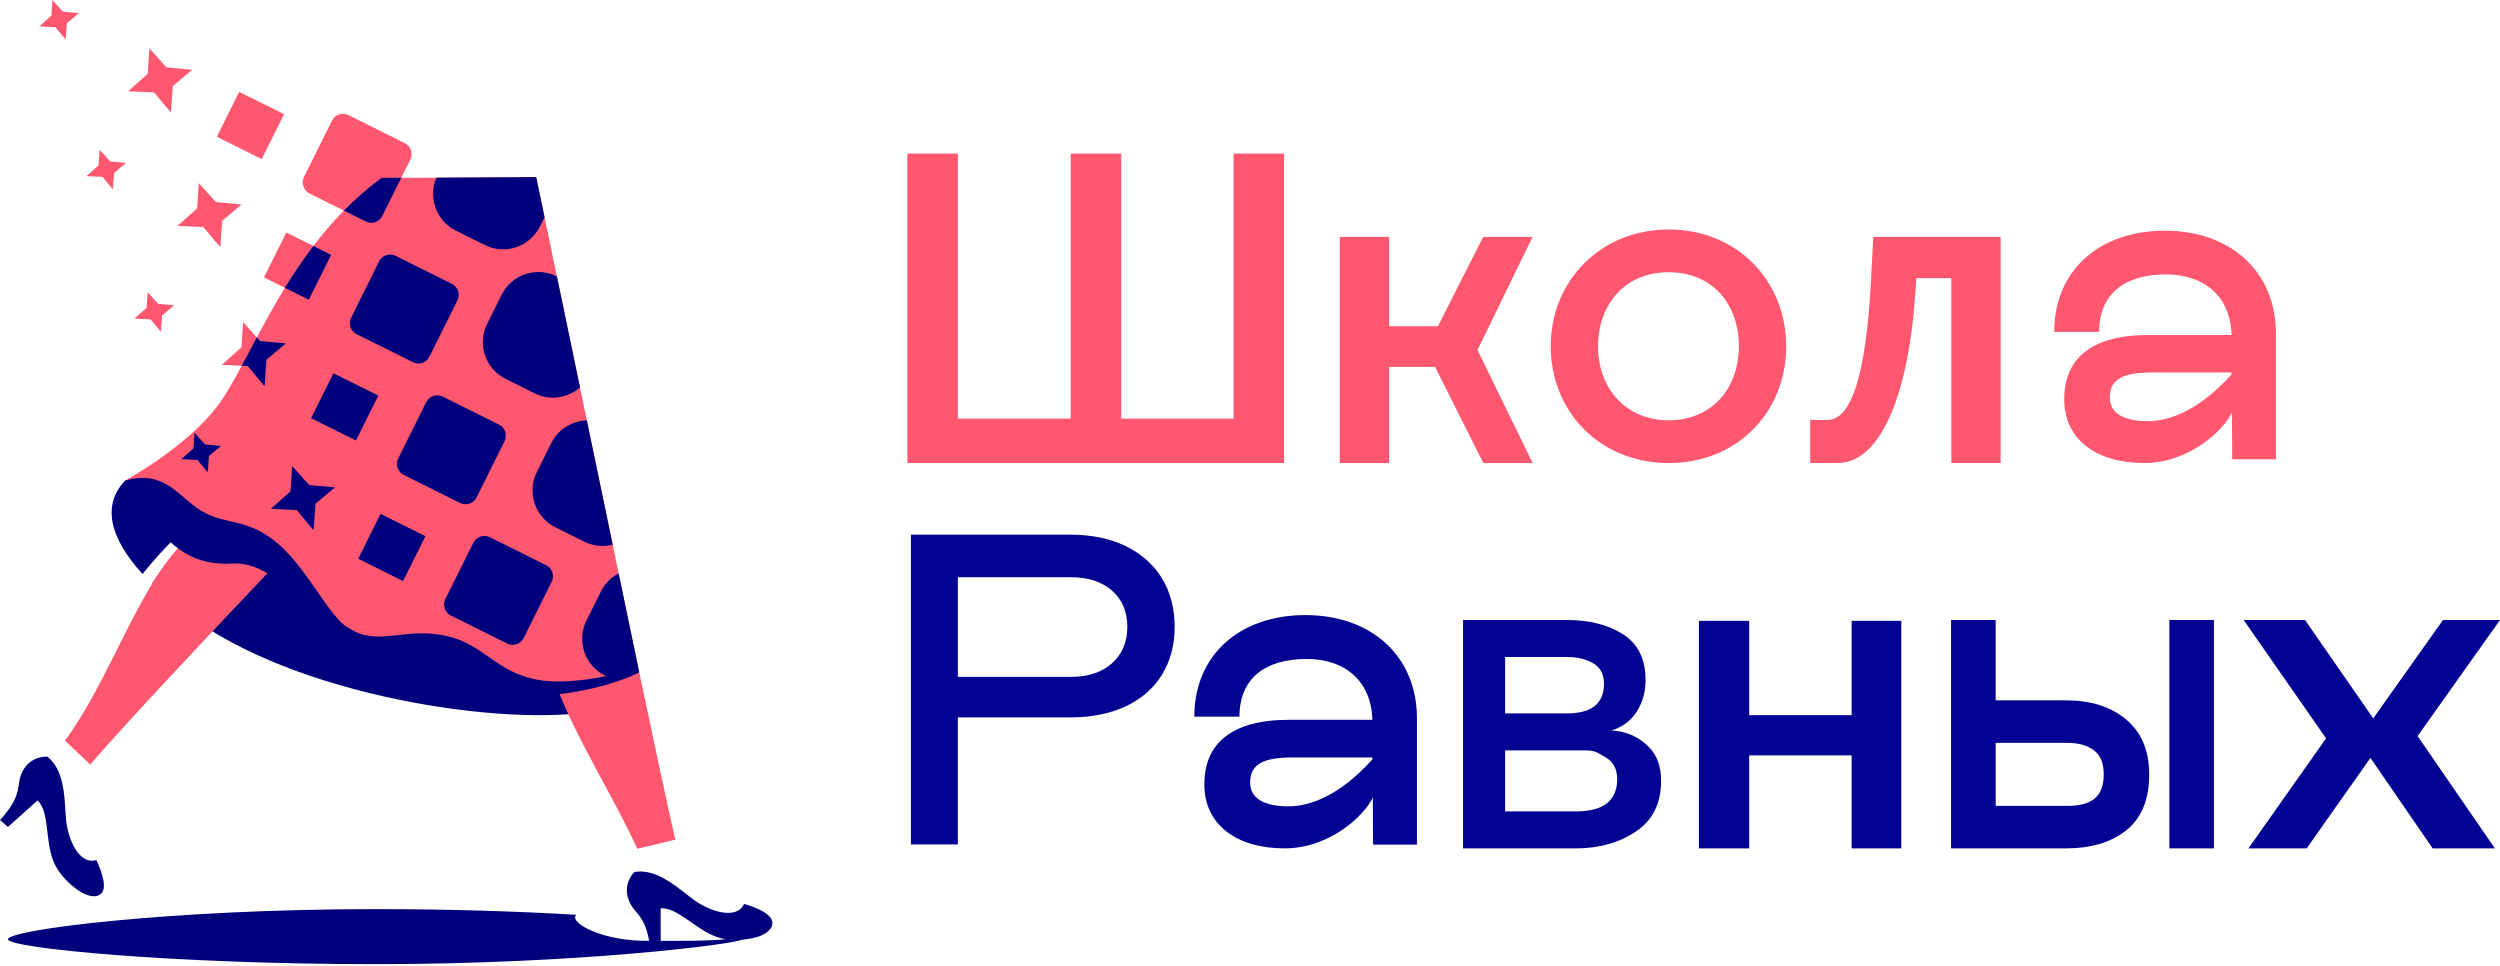
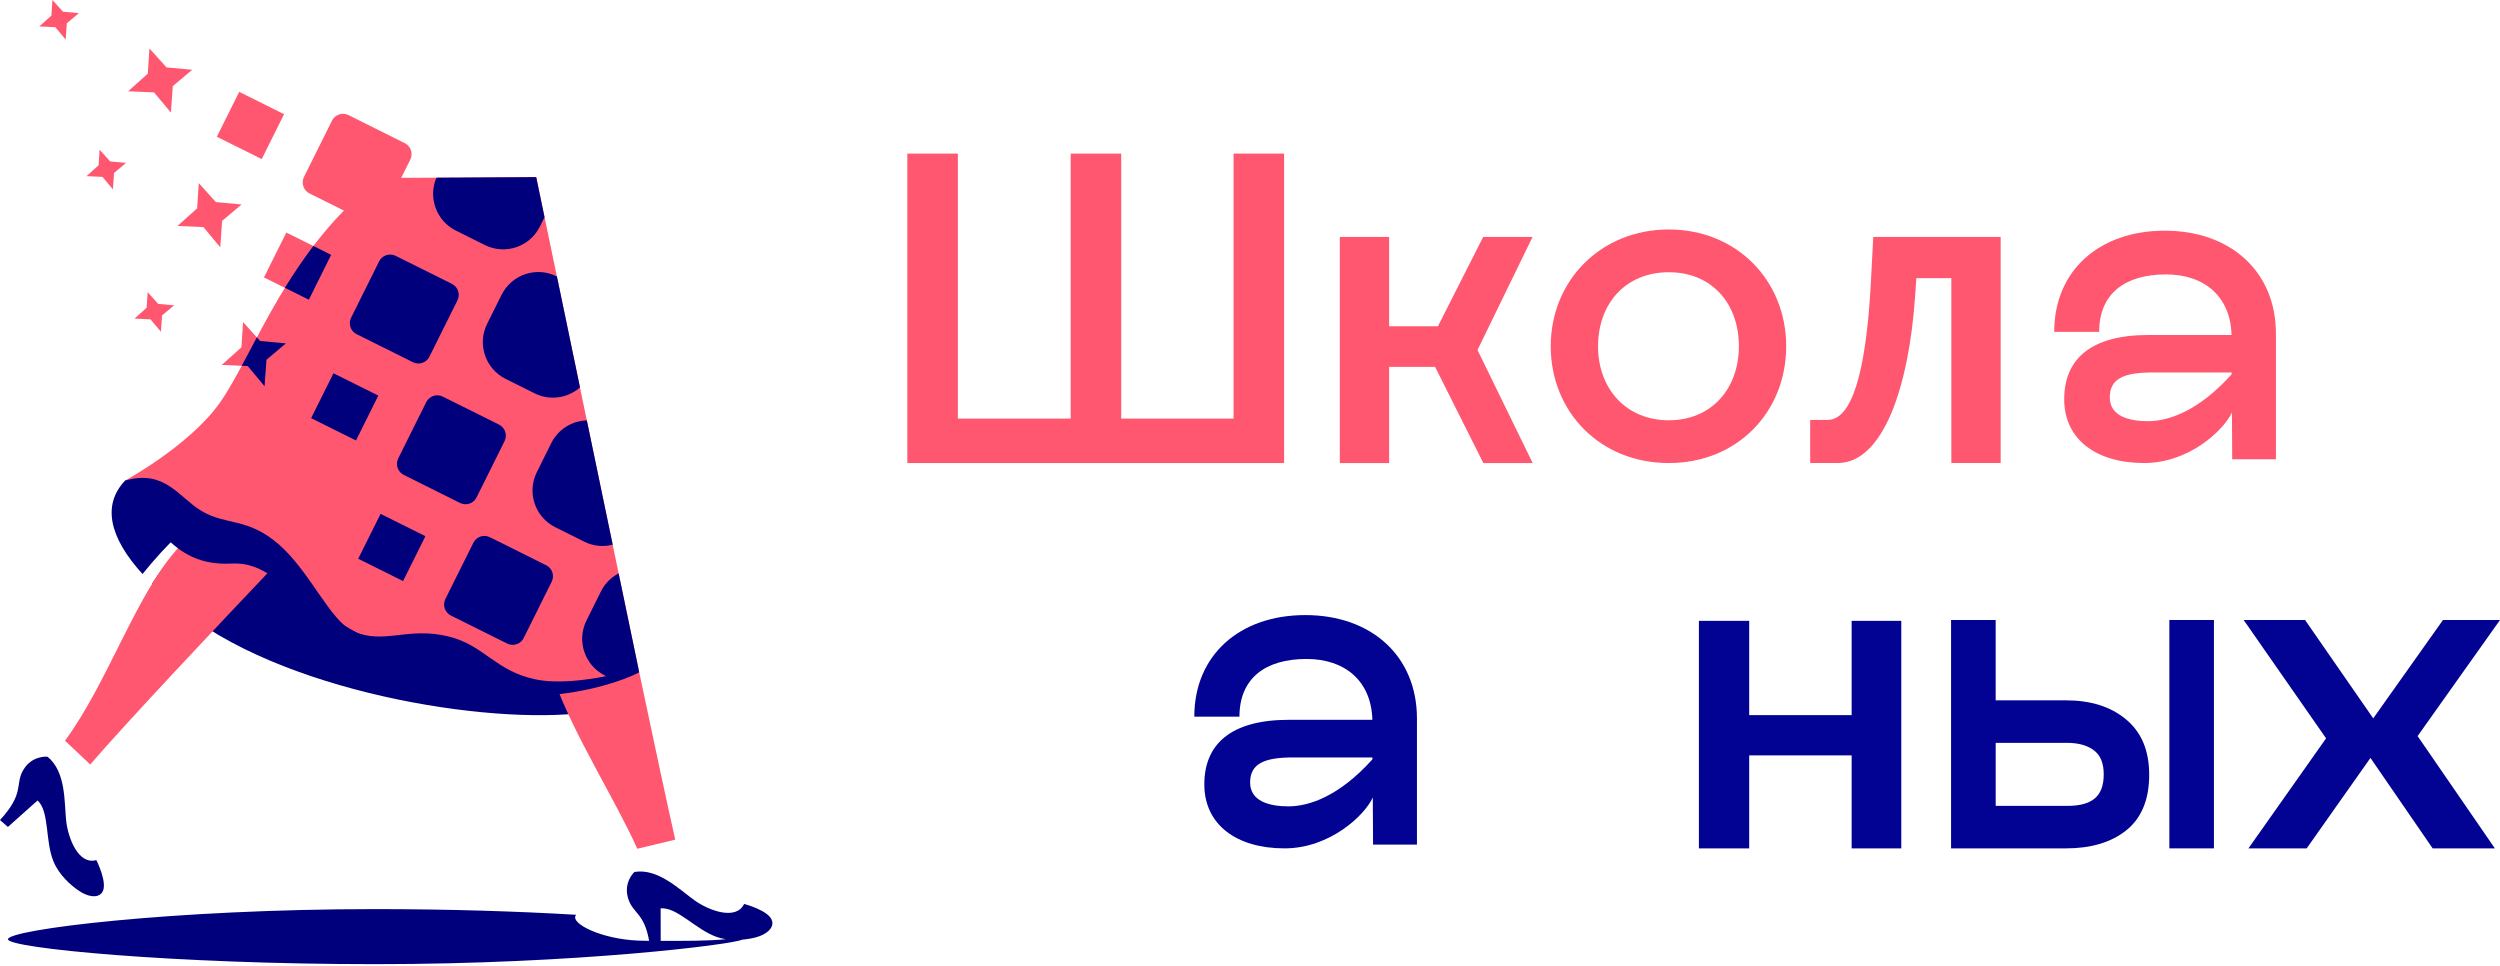
<svg xmlns="http://www.w3.org/2000/svg" width="1211" height="468" viewBox="0 0 1211 468" fill="none">
  <path d="M196.058 69.337L168.821 55.757C165.86 54.282 162.269 55.486 160.813 58.446L147.252 85.693C145.777 88.654 146.98 92.246 149.941 93.721L177.178 107.281C180.139 108.757 183.73 107.553 185.186 104.593L198.747 77.326C200.222 74.365 199.019 70.774 196.058 69.299" fill="#FF576F" />
  <path d="M138.478 166.349L126.014 165.203L117.744 156.021L116.938 168.251L107.426 176.764L119.986 177.337L128.15 187.092L129.052 174.289L138.468 166.349H138.478Z" fill="#FF576F" />
  <path d="M117.026 99.039L104.563 97.893L96.292 88.71L95.487 100.941L85.974 109.454L98.535 110.007L106.698 119.782L107.601 106.979L117.016 99.039H117.026Z" fill="#FF576F" />
  <path d="M61.056 78.901L53.359 78.202L48.253 72.523L47.768 80.075L41.885 85.337L49.641 85.676L54.689 91.714L55.242 83.803L61.047 78.901H61.056Z" fill="#FF576F" />
  <path d="M38.206 6.377L30.509 5.659L25.403 0L24.898 7.552L19.016 12.813L26.781 13.153L31.819 19.171L32.372 11.26L38.196 6.368L38.206 6.377Z" fill="#FF576F" />
  <path d="M84.332 147.915L76.635 147.197L71.529 141.528L71.024 149.08L65.161 154.331L72.917 154.691L77.955 160.709L78.508 152.798L84.332 147.905V147.915Z" fill="#FF576F" />
  <path d="M93.118 33.792L80.655 32.647L72.384 23.464L71.579 35.694L62.066 44.217L74.627 44.77L82.79 54.526L83.693 41.722L93.109 33.782L93.118 33.792Z" fill="#FF576F" />
  <path d="M138.7 112.639L127.867 134.382L149.601 145.205L160.434 123.462L138.7 112.639Z" fill="#FF576F" />
  <path d="M115.87 44.495L105.037 66.239L126.771 77.062L137.604 55.319L115.87 44.495Z" fill="#FF576F" />
  <path d="M305.281 320.24C298.069 284.344 215.958 262.532 175.151 257.3C134.858 252.127 92.254 219.492 70.123 230.548C68.336 231.451 60.551 232.849 60.551 232.849C49.505 244.507 52.767 260.174 69.035 278.054C81.538 262.542 91.536 254.068 96.787 251.049C99.272 249.622 101.282 250.981 101.282 250.981C101.282 250.981 86.216 263.251 73.627 282.839C78.344 287.489 83.916 292.284 90.274 297.176C142.613 337.372 244.798 352.234 288.314 344.439C296.856 342.905 309.309 340.323 305.281 320.259" fill="#00007D" />
  <path d="M327.092 406.728C323.733 391.993 317.103 361.067 309.28 323.967L259.745 85.8C259.745 85.8 210.493 86.159 184.915 86.159C140.467 118.463 122.879 172.065 106.338 195.303C91.749 215.813 60.551 232.83 60.551 232.83C86.487 241.323 100.834 246.982 127.654 272.987C174.985 318.891 230.421 331.49 269.035 331.024C278.159 356.214 298.689 388.605 308.688 411.135L327.101 406.728H327.092Z" fill="#FF576F" />
  <path d="M24.16 367.66C24.16 367.66 24.091 367.747 24.043 367.776L24.732 368.213L24.14 367.67H24.15L24.16 367.66Z" fill="#FF576F" />
  <path d="M43.719 370.32C59.968 351.304 107.367 300.994 132.42 274.649C131.265 273.572 130.101 272.475 128.945 271.359C120.035 262.719 112.036 254.75 104.542 248.188C99.951 251.722 92.283 259.089 87.022 264.68C66.21 286.754 52.591 330.211 31.479 358.779L43.719 370.339V370.32Z" fill="#FF576F" />
  <path d="M22.996 366.553C22.996 366.553 15.473 365.728 11.211 373.086C7.193 380.036 12.037 384.142 0 397.237L3.834 400.566L18.21 387.734C24.044 393.208 21.782 407.235 25.908 417.281C28.538 423.707 34.236 428.901 38.585 431.735C42.477 434.268 47.282 435.336 49.456 432.308C52.485 428.075 46.671 416.631 46.671 416.631C37.944 419.106 32.965 405.895 32.062 397.674C31.091 388.743 32.062 373.853 23.005 366.544L22.996 366.553Z" fill="#00007D" />
  <path d="M374.016 446.178C372.87 441.102 360.455 437.869 360.455 437.869C356.504 446.052 343.342 441.014 336.596 436.238C329.267 431.045 318.783 420.445 307.31 422.377C307.31 422.377 301.699 427.454 304.378 435.54C306.679 442.499 312.115 442.354 314.425 455.71H312.348C294.118 455.71 278.587 448.663 278.587 444.392C278.587 443.965 278.743 443.538 279.043 443.121C251.078 441.451 217.657 440.374 181.742 440.374C83.499 440.374 3.854 450.284 3.854 454.992C3.854 459.244 83.489 467.038 181.742 467.038C279.995 467.038 355.281 457.429 359.436 455.186C362.008 454.973 364.415 454.517 366.405 453.973C370.87 452.74 374.86 449.857 374.045 446.207M320.045 455.74L320.006 440.014C327.976 439.286 336.955 450.275 347.205 453.866C348.622 454.371 350.078 454.711 351.564 454.944C343.584 455.817 331.024 455.788 320.045 455.74Z" fill="#00007D" />
  <path d="M264.55 273.802L237.313 260.222C234.352 258.747 230.761 259.951 229.305 262.911L215.744 290.158C214.269 293.119 215.472 296.711 218.433 298.186L245.67 311.747C248.631 313.222 252.223 312.018 253.679 309.058L267.239 281.791C268.715 278.831 267.511 275.239 264.55 273.764" fill="#00007D" />
  <path d="M206.475 194.782L192.914 222.029C191.439 224.99 192.642 228.582 195.603 230.057L222.84 243.637C225.801 245.112 229.393 243.909 230.849 240.948L244.409 213.701C245.885 210.74 244.681 207.149 241.72 205.673L214.483 192.113C211.522 190.637 207.931 191.841 206.475 194.802" fill="#00007D" />
  <path d="M172.773 161.892L200.01 175.452C202.971 176.928 206.562 175.724 208.018 172.764L221.579 145.516C223.054 142.556 221.851 138.964 218.89 137.489L191.652 123.928C188.692 122.453 185.1 123.656 183.644 126.617L170.084 153.884C168.608 156.844 169.812 160.436 172.773 161.911" fill="#00007D" />
-   <path d="M185.187 104.61L194.37 86.128H184.915C178.217 90.991 172.141 96.359 166.579 102.008L177.179 107.289C180.139 108.764 183.731 107.56 185.187 104.6" fill="#00007D" />
  <path d="M309.3 324.014L299.671 277.741C296.079 279.615 293.031 282.595 291.09 286.497L284.091 300.572C279.199 310.395 283.208 322.344 293.031 327.237L293.604 327.518C283.004 329.624 269.648 331.265 259.232 329.052C239.76 324.907 234.47 312.443 217.172 308.279C197.186 303.455 185.955 312.443 171.065 305.746C159.931 300.737 150.321 277.033 135.101 263.744C119.88 250.455 109.436 254.687 97.438 247.407C86.596 240.826 79.762 227.178 60.542 232.828V242.039C75.646 248.252 81.169 274.722 112.202 272.985C142.4 271.286 153.845 317.801 194.856 329.362C266.308 349.475 309.64 325.683 309.64 325.683L309.281 324.014H309.29H309.3Z" fill="#00007D" />
  <path d="M267.027 214.649L260.028 228.724C255.136 238.547 259.145 250.496 268.968 255.388L283.033 262.397C287.469 264.61 292.342 264.998 296.798 263.853L284.266 203.631C277.17 203.835 270.414 207.854 267.027 214.649Z" fill="#00007D" />
  <path d="M242.963 142.79L235.964 156.865C231.072 166.688 235.081 178.637 244.904 183.529L258.97 190.538C266.425 194.246 275.073 192.838 280.956 187.665L269.783 133.937L269.628 133.85C259.805 128.957 247.865 132.966 242.992 142.79" fill="#00007D" />
  <path d="M220.811 111.697L234.876 118.706C244.7 123.598 256.639 119.589 261.512 109.766L263.774 105.213L259.736 85.8C259.736 85.8 234.944 85.974 211.395 86.081C207.289 95.691 211.337 106.97 220.811 111.697Z" fill="#00007D" />
  <path d="M184.344 248.913L173.511 270.656L195.244 281.479L206.077 259.736L184.344 248.913Z" fill="#00007D" />
-   <path d="M141.516 225.763L140.71 237.994L131.178 246.507L143.739 247.079L151.902 256.835L152.815 244.031L162.23 236.091L149.767 234.946L141.496 225.763H141.516Z" fill="#00007D" />
  <path d="M128.17 187.079L129.072 174.276L138.488 166.335L126.024 165.19L124.423 163.414C121.85 168.248 119.414 172.887 117.094 177.188L119.987 177.314L128.15 187.089H128.16L128.17 187.079Z" fill="#00007D" />
-   <path d="M94.224 209.62L93.739 217.172L87.856 222.423L95.612 222.782L100.66 228.801L101.213 220.889L107.018 215.997L99.32 215.279L94.214 209.61L94.224 209.62Z" fill="#00007D" />
  <path d="M161.521 180.81L150.708 202.563L172.442 213.376L183.255 191.623L161.521 180.81Z" fill="#00007D" />
  <path d="M160.425 123.46L151.796 119.151C146.719 125.819 142.157 132.653 138.002 139.409L149.602 145.184L160.415 123.441V123.46H160.425Z" fill="#00007D" />
  <path d="M439.517 74.404H463.988V202.777H518.638V74.404H543.109V202.777H597.545V74.404H622.016V224.297H439.517V74.404Z" fill="#FF576F" />
  <path d="M927.676 143.517L928.278 134.742H945.227V224.288H969.125V114.765H907.409L906.205 137.761C903.788 181.325 896.828 203.408 885.325 203.408H876.851V224.288H890.159C912.243 224.288 924.648 187.373 927.676 143.507" fill="#FF576F" />
  <path d="M1081.16 199.747L1081.28 222.481H1102.46V161.667C1102.46 131.411 1080.37 111.745 1048.6 111.745C1016.83 111.745 995.061 131.11 995.061 160.755H1016.84C1016.84 142.302 1029.25 132.925 1049.22 132.925C1067.58 132.925 1080.43 143.37 1080.96 162.269H1040.74C1012.61 162.269 999.904 174.073 999.904 193.428C999.904 212.784 1015.34 224.286 1038.62 224.286C1060.48 224.286 1077.31 208.28 1081.17 199.738M1021.98 192.525C1021.98 183.149 1029.24 180.421 1042.86 180.421H1080.98V181.333C1064.94 199.184 1050.42 204.018 1040.44 204.018C1031.36 204.018 1021.99 201.601 1021.99 192.525" fill="#FF576F" />
  <path d="M664.989 386.307L665.106 409.138H686.374V348.072C686.374 317.69 664.193 297.946 632.297 297.946C600.4 297.946 578.521 317.389 578.521 347.16H600.39C600.39 328.629 612.844 319.204 632.898 319.204C651.341 319.204 664.252 329.697 664.776 348.674H624.385C596.129 348.674 583.374 360.526 583.374 379.969C583.374 399.412 598.866 410.953 622.26 410.953C644.217 410.953 661.107 394.879 664.98 386.307M605.554 379.056C605.554 369.641 612.844 366.903 626.521 366.903H664.805V367.816C648.701 385.744 634.121 390.598 624.094 390.598C614.98 390.598 605.564 388.171 605.564 379.056" fill="#030393" />
  <path d="M742.352 114.779H718.454L696.526 158.042H672.899V114.779H649.001V224.301H672.899V177.708H695.157L718.531 224.301H742.43L715.697 169.545L742.362 114.789L742.352 114.779Z" fill="#FF576F" />
-   <path d="M896.935 346.411H847.313V300.74H822.949V410.962H847.313V365.903H896.935V410.962H920.988V300.74H896.935V346.411Z" fill="#030393" />
+   <path d="M896.935 346.411H847.313V300.74H822.949V410.962H847.313V365.903H896.935V410.962H920.988V300.74H896.935V346.411" fill="#030393" />
  <path d="M865.231 167.729C865.231 135.958 841.333 111.157 808.358 111.157C775.384 111.157 751.175 135.968 751.175 167.729C751.175 199.49 775.074 224.3 808.358 224.3C841.643 224.3 865.231 199.49 865.231 167.729ZM774.093 167.729C774.093 147.102 787.421 131.872 808.358 131.872C829.296 131.872 842.313 147.102 842.313 167.729C842.313 188.356 828.986 203.586 808.358 203.586C787.731 203.586 774.093 188.356 774.093 167.729Z" fill="#FF576F" />
  <path d="M1072.43 300.323H1050.84V410.953H1072.43V300.323Z" fill="#030393" />
  <path d="M1029.76 348.402C1022.47 342.335 1012.75 339.248 1000.86 339.248H966.707V300.323H945.099V410.953H1000.86C1012.79 410.953 1022.52 408.07 1029.76 402.382C1037.27 396.47 1041.07 387.394 1041.07 375.396C1041.07 363.399 1037.27 354.633 1029.76 348.392V348.402ZM1001.29 390.374H966.716V359.836H1001.29C1006.96 359.836 1011.44 361.147 1014.61 363.709C1017.59 366.136 1019.04 369.854 1019.04 375.105C1019.04 385.666 1013.56 390.374 1001.3 390.374H1001.29Z" fill="#030393" />
-   <path d="M708.699 410.96V300.331H759.048C769.939 300.331 779.015 302.651 786.257 307.281C793.498 311.911 797.119 319.298 797.119 329.451C797.119 335.13 795.701 340.206 792.857 344.681C790.023 349.166 785.917 352.223 780.539 353.864C785.82 354.097 792.469 355.66 798.584 361.707C802.642 365.716 804.632 371.259 804.632 378.277C804.632 389.178 800.565 397.351 792.43 402.796C784.296 408.252 774.55 410.969 763.203 410.969H708.689L708.699 410.96ZM759.048 318.24H729.073V345.565H759.048C770.988 345.565 776.967 340.789 776.967 331.228C776.967 326.607 775.21 323.278 771.706 321.268C768.192 319.249 763.979 318.24 759.058 318.24H759.048ZM767.59 363.483H729.073V393.041H763.436C776.724 393.041 783.364 387.819 783.364 377.364C783.364 372.433 781.423 368.89 777.54 366.726C773.657 364.561 772.968 363.483 767.59 363.483Z" fill="#030393" />
  <path d="M1149.59 347.972L1183.38 300.331H1211L1171.09 356.553L1208.52 410.96H1178.38L1148.25 367.133L1117.35 410.96H1089.14L1126.75 357.65L1086.83 300.331H1116.58L1149.59 347.972Z" fill="#030393" />
-   <path d="M545.38 342.112C552.913 338.559 558.795 333.424 562.843 326.863C566.929 320.281 568.997 312.458 568.997 303.634C568.997 294.811 566.929 286.754 562.843 280.105C558.766 273.465 552.883 268.233 545.351 264.564C537.76 260.866 528.762 258.992 518.589 258.992H441.254V409.051H463.978V347.499H518.589C528.772 347.499 537.779 345.684 545.37 342.102L545.38 342.112ZM463.978 279.61H518.783C527.044 279.61 533.703 281.774 538.595 286.036C543.555 290.365 546.079 296.286 546.079 303.644C546.079 311.002 543.565 316.932 538.614 321.33C533.732 325.669 527.063 327.872 518.793 327.872H463.988V279.619L463.978 279.61Z" fill="#030393" />
</svg>